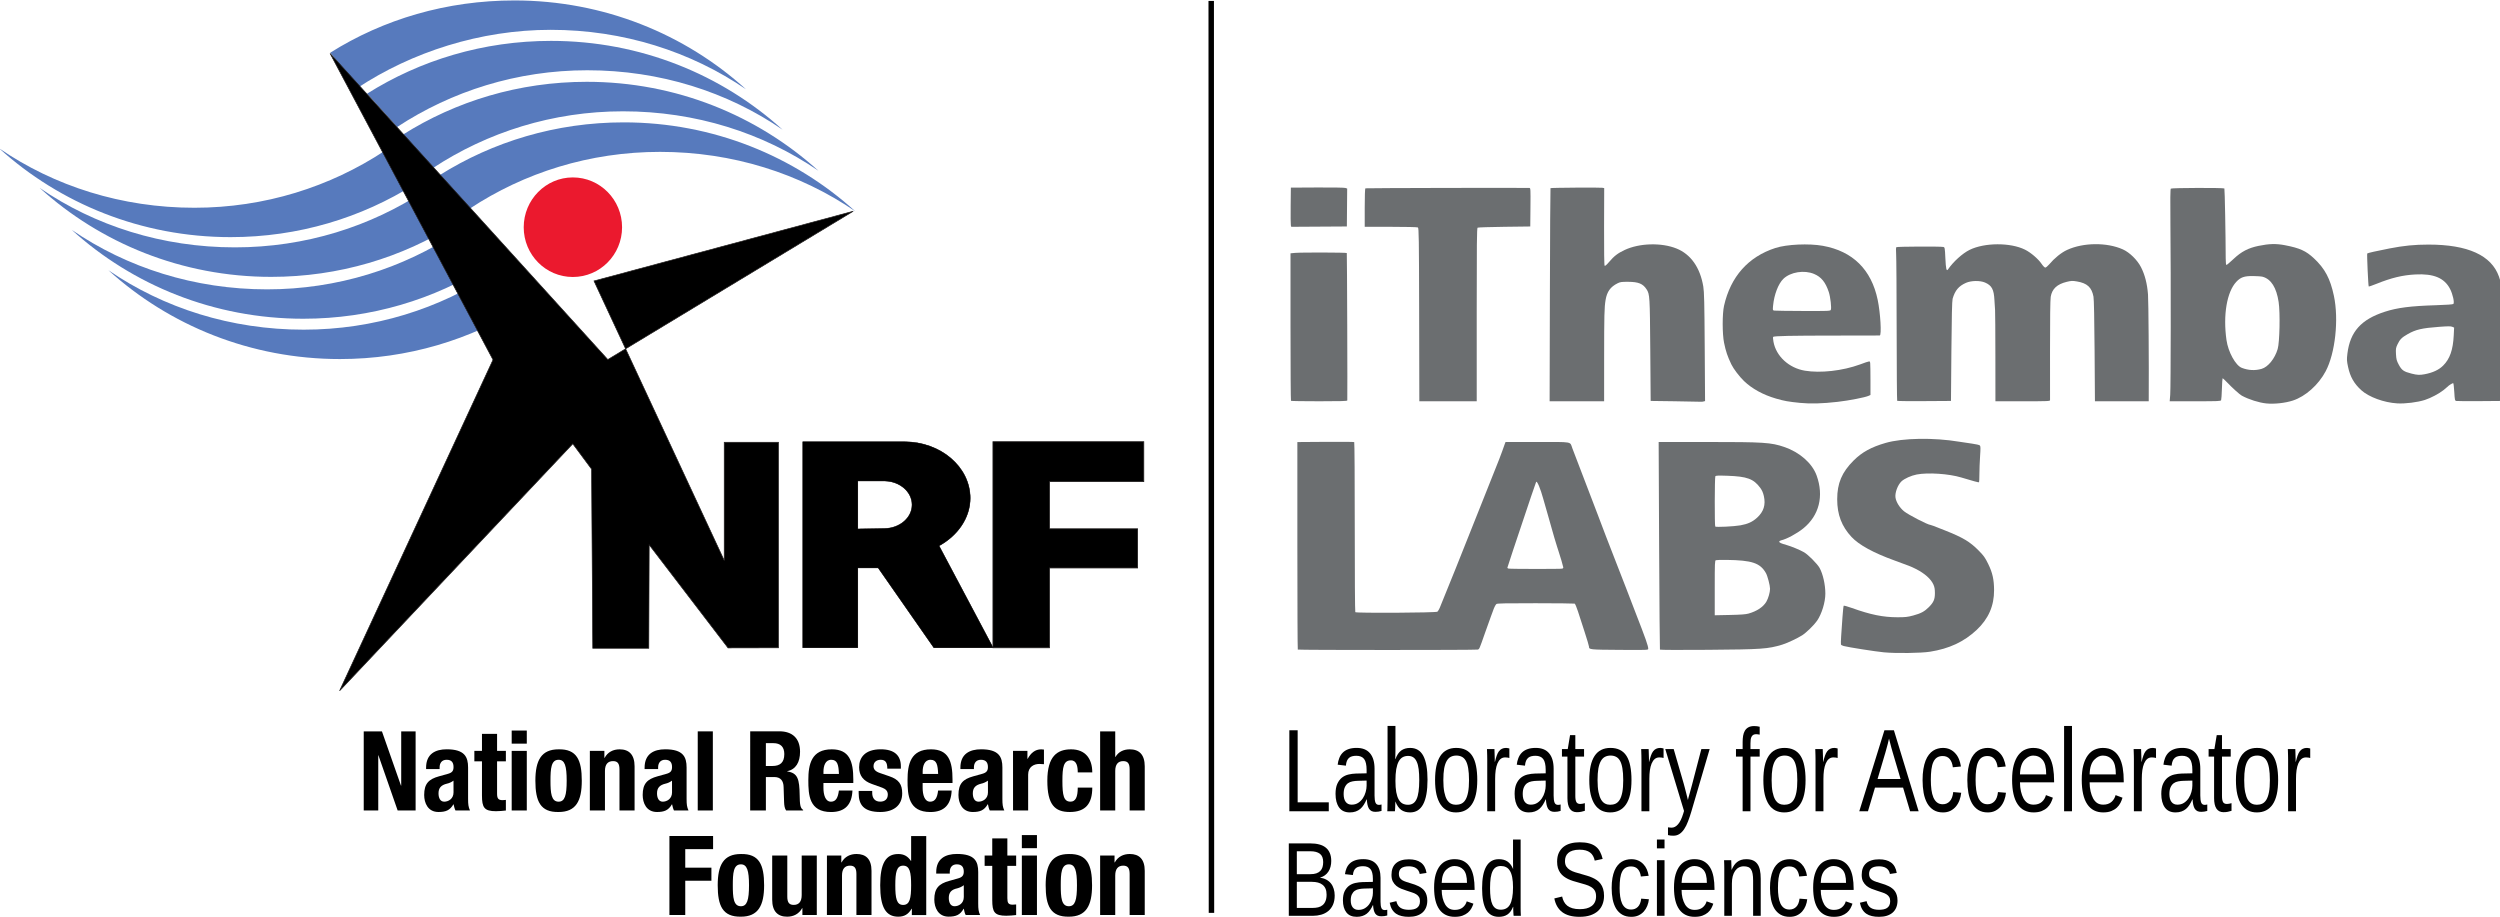
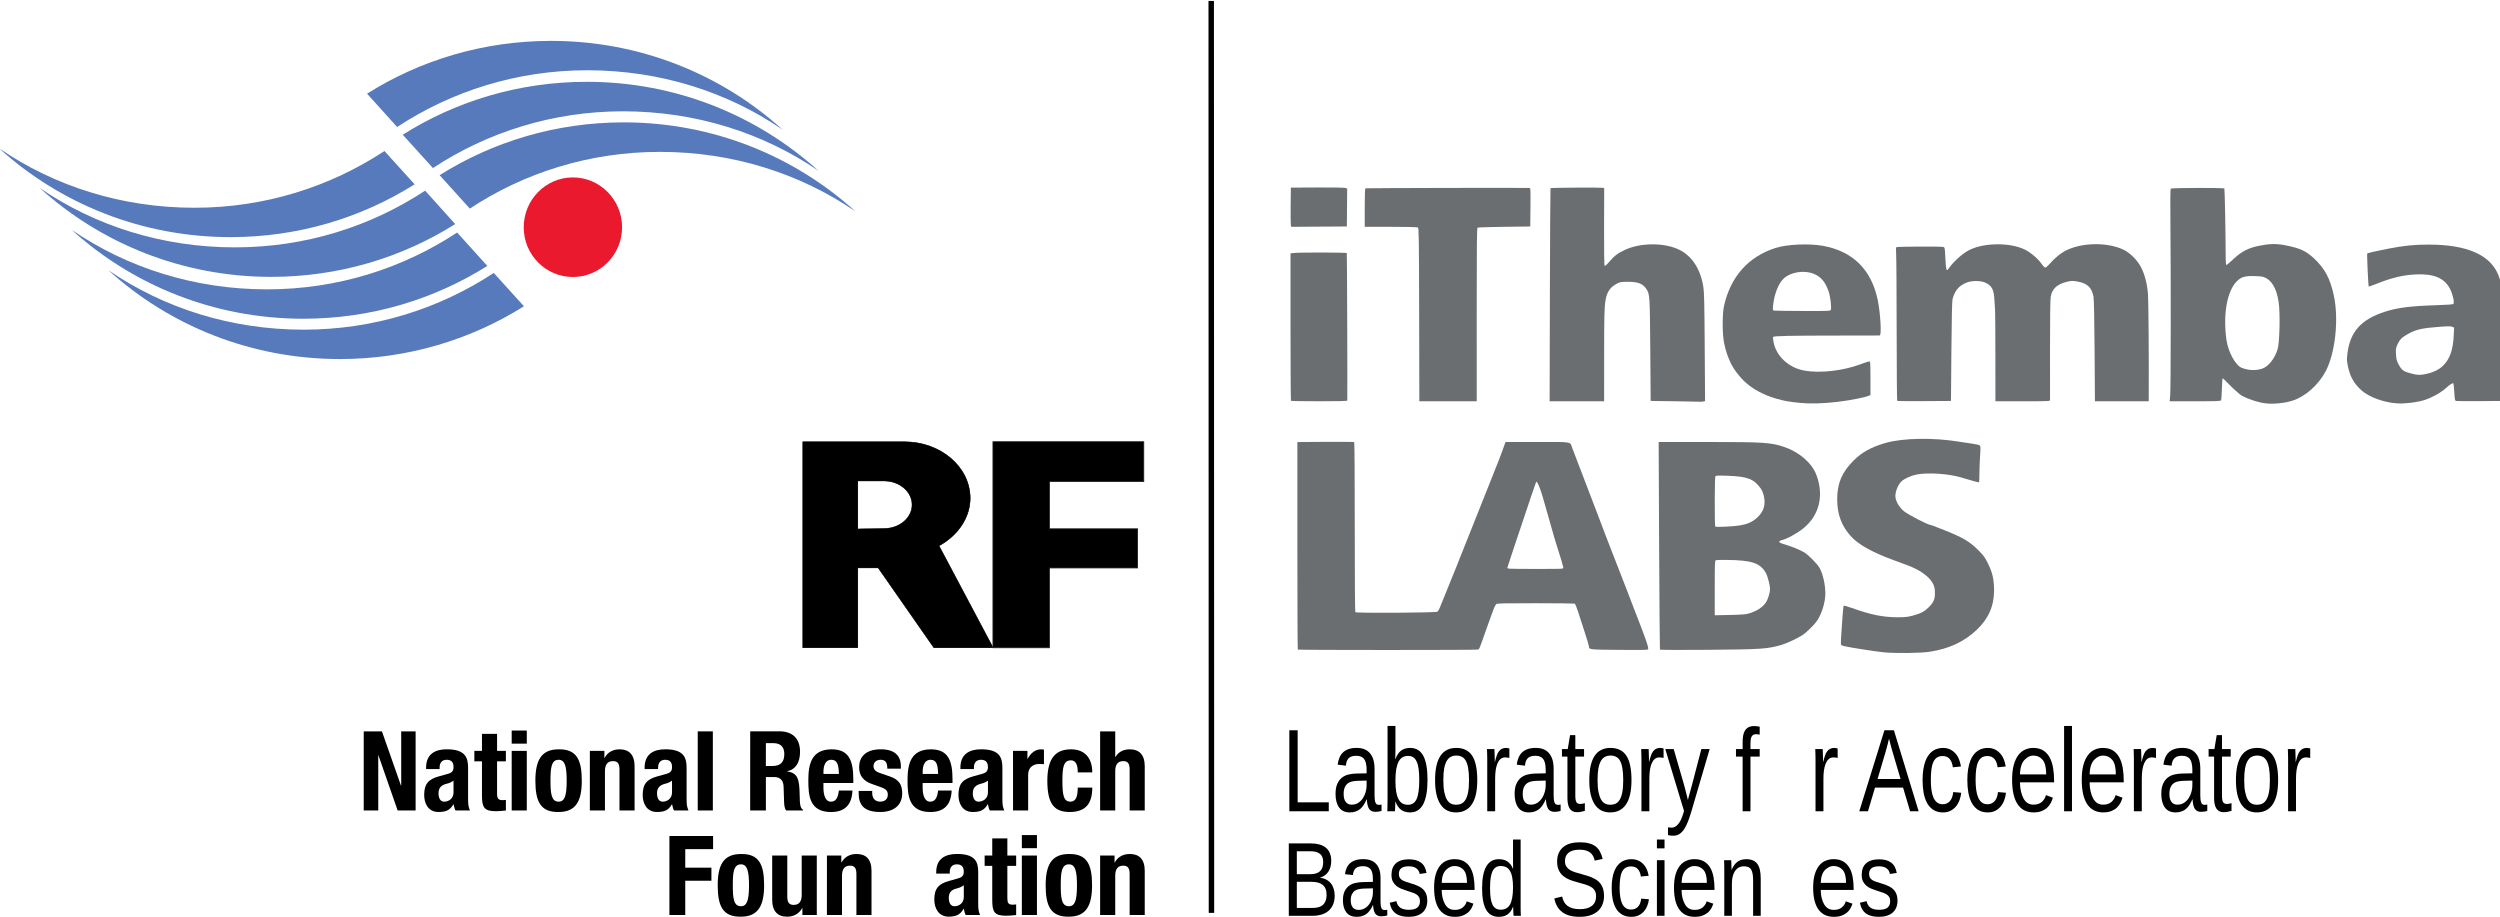
<svg xmlns="http://www.w3.org/2000/svg" height="191.543" viewBox="0 0 300 109.959" width="522.077">
  <g transform="matrix(3.654 0 0 3.654 -1233.111 0)">
    <path d="m352.418 7.344c-1.742 1.098-3.816 1.734-6.043 1.734-2.934 0-5.605-1.109-7.605-2.922 1.816 1.246 4.031 1.953 6.414 1.953 2.312 0 4.457-.684 6.246-1.863zm0 0" fill="#577abd" fill-rule="evenodd" />
-     <path d="m348.316 1.715c1.746-1.098 3.82-1.715 6.047-1.715 2.934 0 5.605 1.105 7.605 2.918-1.816-1.242-4.031-1.953-6.414-1.953-2.312 0-4.562.73-6.348 1.91zm0 0" fill="#577abd" fill-rule="evenodd" />
    <path d="m350.695 4.41c1.746-1.102 3.82-1.738 6.043-1.738 2.938 0 5.605 1.109 7.609 2.922-1.82-1.246-4.035-1.953-6.418-1.953-2.309 0-4.457.688-6.242 1.863zm0 0" fill="#577abd" fill-rule="evenodd" />
    <path d="m351.906 5.738c1.746-1.098 3.82-1.734 6.047-1.734 2.934 0 5.605 1.109 7.605 2.922-1.82-1.246-4.031-1.953-6.414-1.953-2.312 0-4.461.684-6.246 1.863zm0 0" fill="#577abd" fill-rule="evenodd" />
    <path d="m349.523 3.062c1.742-1.098 3.816-1.734 6.043-1.734 2.934 0 5.605 1.105 7.605 2.918-1.816-1.246-4.031-1.953-6.414-1.953-2.312 0-4.457.688-6.246 1.863zm0 0" fill="#577abd" fill-rule="evenodd" />
    <path d="m354.676 10.043c-1.746 1.098-3.82 1.734-6.043 1.734-2.934 0-5.605-1.105-7.605-2.918 1.816 1.246 4.031 1.953 6.414 1.953 2.309 0 4.457-.688 6.242-1.863zm0 0" fill="#577abd" fill-rule="evenodd" />
    <path d="m351.086 6.039c-1.746 1.098-3.816 1.734-6.043 1.734-2.934 0-5.605-1.105-7.605-2.918 1.816 1.246 4.031 1.953 6.414 1.953 2.312 0 4.457-.688 6.242-1.863zm0 0" fill="#577abd" fill-rule="evenodd" />
    <path d="m353.473 8.719c-1.746 1.098-3.82 1.734-6.043 1.734-2.934 0-5.605-1.105-7.605-2.918 1.816 1.242 4.031 1.953 6.414 1.953 2.309 0 4.457-.688 6.242-1.867zm0 0" fill="#577abd" fill-rule="evenodd" />
-     <path d="m348.621 22.672 5.039-10.871-5.352-10.062 9.121 10.055 8.059-4.871-8.512 2.289 4.277 9.18v-3.883h1.781v6.75l-1.656.004-2.59-3.387-.012 3.398h-1.84l-.039-5.883-.617-.832zm0 0" fill-rule="evenodd" stroke="#211e1e" stroke-miterlimit="3.864" stroke-width=".022" />
    <path d="m366.309 18.637h-.668v2.625h-1.809v-6.77h3.34c1.191 0 2.16.832 2.16 1.855 0 .656-.422 1.238-1.023 1.566l1.777 3.348h-1.949zm-.668-1.281v-1.574h.887c.496.012.895.359.895.781 0 .426-.406.773-.906.781zm0 0" fill="#211e1e" fill-rule="evenodd" />
    <path d="m366.309 18.637h-.668v2.621h-1.809v-6.766h3.336c1.195 0 2.164.828 2.164 1.852 0 .656-.422 1.238-1.023 1.566l1.777 3.348h-1.949zm-.668-1.281v-1.574h.887c.496.012.891.355.891.781 0 .426-.402.77-.902.777zm0 0" fill-rule="evenodd" stroke="#211e1e" stroke-miterlimit="3.864" stroke-width=".012" />
    <path d="m370.078 14.492h4.953v1.309h-3.098v1.551h2.895v1.285h-2.895v2.621h-1.855zm0 0" fill-rule="evenodd" stroke="#211e1e" stroke-miterlimit="3.864" stroke-width=".027" />
    <path d="m354.668 7.449c0-.902.723-1.637 1.613-1.637.895 0 1.617.734 1.617 1.637 0 .902-.723 1.633-1.617 1.633-.891 0-1.613-.73-1.613-1.633" fill="#eb192e" fill-rule="evenodd" />
    <path d="m377.246.016.008 29.949" fill="none" stroke="#000" stroke-miterlimit="3.864" stroke-width=".179" />
    <g fill-rule="evenodd">
      <path d="m359.453 30.035h.52v-1.125h.859v-.43h-.859v-.609h.914v-.43h-1.434zm0 0" />
      <path d="m361.039 29.059c0 .68.164 1.039.762 1.031.566 0 .762-.363.762-1.031 0-.68-.164-1.039-.762-1.027-.57 0-.762.359-.762 1.027zm.496 0c0-.398.019-.688.266-.688.199 0 .266.199.266.688 0 .488-.066.688-.266.688-.246 0-.266-.289-.266-.688" />
      <path d="m363.82 30.035h.473v-1.953h-.496v1.297c0 .219-.094.324-.262.324-.148 0-.211-.078-.211-.273v-1.348h-.496v1.449c0 .387.184.559.492.559.207 0 .387-.09.492-.281h.008zm0 0" />
      <path d="m364.625 30.035h.496v-1.297c0-.219.094-.324.262-.324.148 0 .211.078.211.273v1.348h.496v-1.449c0-.387-.184-.555-.492-.555-.207 0-.387.086-.492.277h-.008v-.227h-.472zm0 0" />
-       <path d="m366.871 29.059c0-.426.043-.645.258-.645.219 0 .262.219.262.645 0 .426-.043.645-.262.645-.215 0-.258-.219-.258-.645zm.543.977h.473v-2.594h-.496v.82h-.004c-.105-.156-.23-.23-.418-.23-.406 0-.594.301-.594 1.027 0 .727.188 1.031.594 1.031.195 0 .332-.078.438-.262h.008zm0 0" />
      <path d="m368.66 28.676v-.055c0-.148.078-.25.23-.25.164 0 .23.09.23.238 0 .129-.051.188-.199.227l-.277.078c-.344.094-.492.246-.492.613 0 .262.125.562.469.562.238 0 .379-.055.492-.258h.008c.016.066.027.145.062.203h.473c-.051-.109-.062-.195-.062-.375v-1.035c0-.348-.109-.594-.699-.594-.375 0-.68.152-.68.598v.047zm.461.766c0 .219-.172.305-.305.305-.133 0-.188-.125-.188-.273 0-.176.078-.273.281-.316.059-.016.145-.047.211-.102zm0 0" />
      <path d="m370.055 28.082h-.25v.34h.25v1.121c0 .395.07.516.461.516.113 0 .215-.012.324-.023v-.348c-.035.004-.074.008-.113.008-.145 0-.176-.062-.176-.215v-1.059h.289v-.34h-.289v-.562h-.496zm0 0" />
      <path d="m371.027 30.035h.496v-1.953h-.496zm0-2.195h.496v-.43h-.496zm0 0" />
      <path d="m371.809 29.059c0 .68.164 1.039.762 1.031.566 0 .762-.363.762-1.031 0-.68-.164-1.039-.762-1.027-.566 0-.762.359-.762 1.027zm.496 0c0-.398.019-.688.266-.688.203 0 .266.199.266.688 0 .488-.062.688-.266.688-.246 0-.266-.289-.266-.688" />
      <path d="m373.598 30.035h.496v-1.297c0-.219.094-.324.262-.324.148 0 .211.078.211.273v1.348h.496v-1.449c0-.387-.184-.555-.492-.555-.207 0-.387.086-.492.277h-.008v-.227h-.473zm0 0" />
      <path d="m349.414 24.004v2.598h.477v-1.816h.004l.633 1.816h.59v-2.598h-.473v1.781h-.008l-.625-1.781zm0 0" />
      <path d="m351.906 25.242v-.055c0-.148.078-.25.23-.25.164 0 .227.09.227.238 0 .129-.047.188-.195.227l-.281.078c-.34.094-.488.242-.488.613 0 .262.121.559.469.559.234 0 .375-.051.492-.254h.004c.016.066.031.141.062.203h.477c-.051-.113-.062-.195-.062-.379v-1.031c0-.348-.113-.598-.703-.598-.371 0-.676.152-.676.602v.047zm.457.766c0 .215-.172.305-.305.305-.133 0-.188-.125-.188-.273 0-.176.082-.273.281-.32.062-.012.145-.047.211-.098zm0 0" />
      <path d="m353.297 24.645h-.25v.344h.25v1.121c0 .395.074.516.461.516.117 0 .215-.012.324-.023v-.348c-.031.004-.07.008-.109.008-.145 0-.18-.062-.18-.215v-1.059h.289v-.344h-.289v-.559h-.496zm0 0" />
      <path d="m354.273 26.602h.496v-1.957h-.496zm0-2.195h.496v-.43h-.496zm0 0" />
      <path d="m355.051 25.625c0 .68.168 1.039.762 1.027.57 0 .762-.359.762-1.027 0-.68-.164-1.043-.762-1.031-.566 0-.762.359-.762 1.031zm.496 0c0-.402.023-.688.266-.688.203 0 .266.199.266.688 0 .484-.062.688-.266.688-.242 0-.266-.289-.266-.688" />
      <path d="m356.84 26.602h.496v-1.297c0-.219.094-.324.266-.324.145 0 .211.074.211.273v1.348h.496v-1.449c0-.387-.184-.559-.492-.559-.211 0-.391.09-.492.281h-.008v-.23h-.477zm0 0" />
      <path d="m359.082 25.242v-.055c0-.148.078-.25.23-.25.164 0 .227.09.227.238 0 .129-.047.188-.195.227l-.281.078c-.34.094-.488.242-.488.613 0 .262.121.559.469.559.234 0 .375-.051.492-.254h.004c.016.066.031.141.062.203h.477c-.051-.113-.062-.195-.062-.379v-1.031c0-.348-.113-.598-.703-.598-.371 0-.676.152-.676.602v.047zm.457.766c0 .215-.172.305-.305.305-.133 0-.188-.125-.188-.273 0-.176.082-.273.281-.32.062-.012.145-.047.211-.098zm0 0" />
      <path d="m360.383 26.602h.496v-2.598h-.496zm0 0" />
      <path d="m362.621 24.391h.246c.234 0 .359.121.359.359 0 .281-.141.391-.391.391h-.215zm-.516 2.211h.516v-1.098h.277c.207 0 .301.125.305.328l.016.496c.004.102.016.203.066.273h.559v-.02c-.098-.051-.109-.195-.113-.469-.008-.547-.062-.742-.414-.793v-.004c.289-.062.426-.297.426-.641 0-.445-.258-.672-.68-.672h-.957zm0 0" />
      <path d="m365.492 25.699v-.113c0-.598-.129-.992-.707-.992-.668 0-.77.488-.77 1.012 0 .488.027 1.047.746 1.047.469 0 .684-.254.703-.707h-.445c-.031.238-.098.367-.262.367-.184 0-.246-.227-.246-.457v-.156zm-.98-.297v-.078c0-.18.059-.387.254-.387.207 0 .242.168.254.465zm0 0" />
      <path d="m365.668 25.961v.07c0 .375.156.621.711.621.418 0 .719-.203.719-.613 0-.297-.113-.457-.426-.562l-.297-.102c-.168-.055-.219-.133-.219-.227 0-.141.109-.211.234-.211.164 0 .219.098.219.293h.445v-.078c0-.355-.211-.559-.66-.559-.512 0-.711.266-.711.59 0 .277.141.449.414.547l.348.125c.098.039.18.098.18.223 0 .156-.102.234-.25.234-.172 0-.262-.113-.262-.285v-.066zm0 0" />
      <path d="m368.75 25.699v-.113c0-.598-.129-.992-.707-.992-.668 0-.77.488-.77 1.012 0 .488.031 1.047.75 1.047.465 0 .68-.254.699-.707h-.445c-.027.238-.098.367-.262.367-.184 0-.246-.227-.246-.457v-.156zm-.98-.297v-.078c0-.18.059-.387.258-.387.203 0 .238.168.25.465zm0 0" />
      <path d="m369.453 25.242v-.055c0-.148.078-.25.23-.25.164 0 .23.09.23.238 0 .129-.051.188-.199.227l-.281.078c-.34.094-.488.242-.488.613 0 .262.121.559.469.559.234 0 .375-.051.492-.254h.008c.012.066.027.141.059.203h.477c-.051-.113-.062-.195-.062-.379v-1.031c0-.348-.113-.598-.699-.598-.375 0-.68.152-.68.602v.047zm.461.766c0 .215-.176.305-.309.305s-.188-.125-.188-.273c0-.176.082-.273.281-.32.062-.012.145-.047.215-.098zm0 0" />
      <path d="m370.738 26.602h.496v-1.176c0-.262.195-.352.367-.352.051 0 .102.004.152.008v-.48c-.027-.004-.059-.008-.09-.008-.203 0-.344.125-.445.312h-.008v-.262h-.473zm0 0" />
      <path d="m373.34 25.352c0-.461-.238-.758-.695-.758s-.781.227-.781 1.031c0 .785.242 1.027.738 1.027.527 0 .738-.285.738-.801h-.477c0 .316-.074.461-.238.461-.223 0-.266-.203-.266-.684 0-.453.039-.672.281-.672.188 0 .223.203.223.395zm0 0" />
      <path d="m373.598 26.602h.496v-1.297c0-.219.094-.324.262-.324.148 0 .211.074.211.273v1.348h.496v-1.449c0-.387-.184-.559-.492-.559-.207 0-.375.086-.469.25h-.008v-.84h-.496zm0 0" />
    </g>
  </g>
  <g stroke-width=".262" transform="matrix(.963 0 0 1.039 -0 0)">
    <path d="m160.666 93.647v-9.355h1.036v8.32h3.878v1.036z" />
    <path d="m168.202 93.78q-.89 0-1.335-.571-.445-.571-.445-1.567 0-.71.219-1.162.226-.458.578-.717.359-.259.817-.359.458-.1.93-.113l1.328-.027v-.392q0-.445-.08-.757-.073-.312-.232-.505-.159-.193-.398-.279-.232-.093-.558-.093-.286 0-.511.053-.226.046-.398.179-.166.126-.272.352-.1.219-.133.558l-1.023-.113q.053-.425.206-.777.153-.359.432-.618.279-.259.697-.398.425-.146 1.029-.146 1.109 0 1.667.624.564.618.564 1.793v3.094q0 .531.113.803.113.266.438.266.08 0 .159-.013.086-.013.159-.033v.744q-.186.053-.372.08-.179.027-.385.027-.279 0-.478-.086-.199-.093-.325-.272-.12-.186-.186-.452-.066-.272-.086-.631h-.026q-.159.345-.352.624-.186.279-.438.478-.246.193-.571.299-.319.106-.73.106zm.226-.896q.471 0 .817-.206.352-.212.584-.538.232-.325.345-.71.12-.385.12-.737v-.591l-1.076.027q-.359.007-.684.066-.325.053-.571.219-.239.166-.385.465-.146.299-.146.783 0 .584.259.903.259.319.737.319z" />
    <path d="m177.883 90.021q0 3.758-2.165 3.758-.671 0-1.115-.292-.438-.299-.717-.956h-.013q0 .173-.007.359-.007.186-.013.345l-.02.272q-.007.113-.013.139h-.949q.007-.06.013-.199.007-.146.007-.345.007-.199.007-.438.007-.239.007-.498v-8.373h.983v2.809q0 .199-.007.385 0 .179-.007.319-.007.166-.013.312h.027q.272-.691.717-.989.452-.299 1.115-.299 1.115 0 1.64.916.525.916.525 2.775zm-1.029.04q0-.744-.073-1.275-.073-.531-.246-.87-.166-.345-.432-.505-.259-.159-.637-.159-.385 0-.684.153-.292.153-.491.491-.199.339-.305.89-.1.551-.1 1.348 0 .77.1 1.295.106.525.305.857.199.325.491.471.292.139.677.139.359 0 .618-.153.266-.153.438-.491.173-.339.252-.876.086-.544.086-1.315z" />
    <path d="m184.084 90.048q0 1.886-.684 2.809-.677.923-1.972.923-.618 0-1.102-.226-.478-.226-.817-.691-.332-.465-.511-1.162-.173-.704-.173-1.653 0-3.718 2.636-3.718.684 0 1.182.232.505.232.823.697.319.465.465 1.162.153.697.153 1.627zm-1.029 0q0-.837-.106-1.381-.1-.544-.305-.87-.206-.325-.505-.452-.292-.133-.657-.133-.378 0-.684.139-.299.133-.511.465-.212.325-.325.87-.106.544-.106 1.361 0 .837.12 1.388.12.544.325.87.212.325.498.458.286.133.624.133.378 0 .677-.126.305-.133.518-.458.212-.325.325-.876.113-.551.113-1.388z" />
    <path d="m185.326 93.647v-5.511q0 0 0-.465 0-.232-.007-.452-.007-.219-.013-.412-.007-.193-.013-.345h.93q.007.153.013.352.007.193.013.398.013.206.013.392v.325h.027q.106-.412.219-.71.113-.305.272-.498.159-.199.378-.292.219-.1.525-.1.12 0 .226.027.113.02.173.04v1.096q-.1-.033-.232-.046-.126-.02-.292-.02-.339 0-.578.186-.232.186-.385.518-.146.325-.219.783-.066.452-.066.989v3.745z" />
    <path d="m190.518 93.78q-.89 0-1.335-.571-.445-.571-.445-1.567 0-.71.219-1.162.226-.458.578-.717.359-.259.817-.359.458-.1.93-.113l1.328-.027v-.392q0-.445-.08-.757-.073-.312-.232-.505-.159-.193-.398-.279-.232-.093-.558-.093-.286 0-.511.053-.226.046-.398.179-.166.126-.272.352-.1.219-.133.558l-1.023-.113q.053-.425.206-.777.153-.359.432-.618.279-.259.697-.398.425-.146 1.029-.146 1.109 0 1.667.624.564.618.564 1.793v3.094q0 .531.113.803.113.266.438.266.08 0 .159-.013.086-.013.159-.033v.744q-.186.053-.372.08-.179.027-.385.027-.279 0-.478-.086-.199-.093-.325-.272-.12-.186-.186-.452-.066-.272-.086-.631h-.027q-.159.345-.352.624-.186.279-.438.478-.246.193-.571.299-.319.106-.73.106zm.226-.896q.471 0 .817-.206.352-.212.584-.538.232-.325.345-.71.12-.385.12-.737v-.591l-1.076.027q-.359.007-.684.066-.325.053-.571.219-.239.166-.385.465-.146.299-.146.783 0 .584.259.903.259.319.737.319z" />
    <path d="m197.49 93.594q-.226.073-.458.113-.232.046-.538.046-1.175 0-1.175-1.627v-4.794h-.684v-.87h.724l.286-1.607h.657v1.607h1.089v.87h-1.089v4.535q0 .518.139.73.139.206.478.206.139 0 .272-.027.139-.027.299-.066z" />
    <path d="m203.3 90.048q0 1.886-.684 2.809-.677.923-1.972.923-.618 0-1.102-.226-.478-.226-.817-.691-.332-.465-.511-1.162-.173-.704-.173-1.653 0-3.718 2.636-3.718.684 0 1.182.232.505.232.823.697.319.465.465 1.162.153.697.153 1.627zm-1.029 0q0-.837-.106-1.381-.1-.544-.305-.87-.206-.325-.505-.452-.292-.133-.657-.133-.378 0-.684.139-.299.133-.511.465-.212.325-.325.87-.106.544-.106 1.361 0 .837.12 1.388.12.544.325.87.212.325.498.458.286.133.624.133.378 0 .677-.126.305-.133.518-.458.212-.325.325-.876.113-.551.113-1.388z" />
    <path d="m204.542 93.647v-5.511q0 0 0-.465 0-.232-.007-.452-.007-.219-.013-.412-.007-.193-.013-.345h.93q.007.153.013.352.007.193.013.398.013.206.013.392v.325h.027q.106-.412.219-.71.113-.305.272-.498.159-.199.378-.292.219-.1.525-.1.12 0 .226.027.113.02.173.04v1.096q-.1-.033-.232-.046-.126-.02-.292-.02-.339 0-.578.186-.232.186-.385.518-.146.325-.219.783-.066.452-.066.989v3.745z" />
    <path d="m210.77 93.647q-.206.651-.425 1.169-.212.525-.478.89-.266.372-.591.564-.325.199-.75.199-.186 0-.345-.013-.159-.013-.332-.06v-.896q.106.02.232.027.133.013.226.013.432 0 .797-.392.372-.392.651-1.248l.093-.286-2.337-7.151h1.049l1.242 3.971q0 0 .139.478l.166.598q.086.299.146.538.066.239.08.299.013-.073.073-.292l.146-.478.159-.538q.086-.272.139-.471l1.155-4.103h1.036z" />
    <path d="m218.127 87.332v6.314h-.976v-6.314h-.83v-.87h.83v-.81q0-.392.06-.724.06-.339.219-.584.159-.252.438-.392.279-.146.717-.146.173 0 .359.02.193.02.332.06v.91q-.093-.02-.212-.033-.12-.02-.219-.02-.219 0-.359.073-.139.073-.219.212-.08.133-.113.332-.027.199-.027.458v.644h1.149v.87z" />
-     <path d="m224.992 90.048q0 1.886-.684 2.809-.677.923-1.972.923-.618 0-1.102-.226-.478-.226-.817-.691-.332-.465-.511-1.162-.173-.704-.173-1.653 0-3.718 2.636-3.718.684 0 1.182.232.505.232.823.697.319.465.465 1.162.153.697.153 1.627zm-1.029 0q0-.837-.106-1.381-.1-.544-.305-.87-.206-.325-.505-.452-.292-.133-.657-.133-.378 0-.684.139-.299.133-.511.465-.212.325-.325.87-.106.544-.106 1.361 0 .837.12 1.388.12.544.325.87.212.325.498.458.286.133.624.133.378 0 .677-.126.305-.133.518-.458.212-.325.325-.876.113-.551.113-1.388z" />
    <path d="m226.234 93.647v-5.511q0 0 0-.465 0-.232-.007-.452-.007-.219-.013-.412-.007-.193-.013-.345h.93q.007.153.013.352.007.193.013.398.013.206.013.392v.325h.027q.106-.412.219-.71.113-.305.272-.498.159-.199.378-.292.219-.1.525-.1.12 0 .226.027.113.02.173.04v1.096q-.1-.033-.232-.046-.126-.02-.292-.02-.339 0-.578.186-.232.186-.385.518-.146.325-.219.783-.066.452-.066.989v3.745z" />
    <path d="m238.019 93.647-.876-2.736h-3.499l-.876 2.736h-1.082l3.134-9.355h1.182l3.081 9.355zm-2.171-6.812q-.086-.266-.166-.538l-.139-.498-.106-.372q-.04-.146-.04-.179-.013.033-.053.186-.033.153-.093.378l-.146.498-.159.538-.983 3.074h2.868z" />
    <path d="m240.602 90.021q0 .618.073 1.135.073.518.246.896.173.372.458.578.286.206.71.206.525 0 .87-.345.352-.345.432-1.062l.996.08q-.046.445-.212.857-.166.412-.445.724-.279.312-.684.505-.405.186-.93.186-.691 0-1.182-.286-.485-.286-.79-.783-.299-.505-.438-1.182-.133-.684-.133-1.481 0-.724.1-1.275.1-.558.272-.969.179-.418.418-.697.239-.286.518-.452.286-.173.591-.246.312-.08.631-.08.498 0 .883.166.385.166.664.458.286.286.458.677.173.392.246.843l-1.009.093q-.073-.598-.385-.949-.312-.352-.883-.352-.418 0-.704.173-.279.166-.452.511-.173.339-.246.857-.073.518-.073 1.215z" />
    <path d="m246.18 90.021q0 .618.073 1.135.073.518.246.896.173.372.458.578.286.206.71.206.525 0 .87-.345.352-.345.432-1.062l.996.08q-.046.445-.212.857-.166.412-.445.724-.279.312-.684.505-.405.186-.93.186-.691 0-1.182-.286-.485-.286-.79-.783-.299-.505-.438-1.182-.133-.684-.133-1.481 0-.724.1-1.275.1-.558.272-.969.179-.418.418-.697.239-.286.518-.452.286-.173.591-.246.312-.08.631-.08.498 0 .883.166.385.166.664.458.286.286.458.677.173.392.246.843l-1.009.093q-.073-.598-.385-.949-.312-.352-.883-.352-.418 0-.704.173-.279.166-.452.511-.173.339-.246.857-.073.518-.073 1.215z" />
    <path d="m251.711 90.307q0 .564.12 1.042.12.471.319.817.199.339.505.531.312.186.75.186.637 0 1.023-.312.385-.312.518-.79l.863.299q-.093.299-.259.604-.166.299-.445.544-.279.239-.697.398-.412.153-1.003.153-1.308 0-1.992-.949-.684-.949-.684-2.822 0-1.009.206-1.706.212-.704.571-1.142.359-.438.837-.631.478-.199 1.023-.199.744 0 1.242.292.963.564 1.228 2.018.126.697.126 1.507v.159zm3.267-.916q0-1.202-.452-1.687-.445-.491-1.175-.491-.518 0-1.009.438-.598.511-.631 1.74z" />
    <path d="m257.208 93.647v-9.853h.983v9.853z" />
    <path d="m260.389 90.307q0 .564.12 1.042.12.471.319.817.199.339.505.531.312.186.75.186.637 0 1.023-.312.385-.312.518-.79l.863.299q-.093.299-.259.604-.166.299-.445.544-.279.239-.697.398-.412.153-1.003.153-1.308 0-1.992-.949-.684-.949-.684-2.822 0-1.009.206-1.706.212-.704.571-1.142.359-.438.837-.631.478-.199 1.023-.199.744 0 1.242.292.963.564 1.228 2.018.126.697.126 1.507v.159zm3.267-.916q0-1.202-.452-1.687-.445-.491-1.175-.491-.518 0-1.009.438-.598.511-.631 1.74z" />
    <path d="m265.906 93.647v-5.511q0 0 0-.465 0-.232-.007-.452-.007-.219-.013-.412-.007-.193-.013-.345h.93q.007.153.013.352.007.193.013.398.013.206.013.392v.325h.027q.106-.412.219-.71.113-.305.272-.498.159-.199.378-.292.219-.1.525-.1.12 0 .226.027.113.02.173.04v1.096q-.1-.033-.232-.046-.126-.02-.292-.02-.339 0-.578.186-.232.186-.385.518-.146.325-.219.783-.066.452-.066.989v3.745z" />
    <path d="m271.099 93.78q-.89 0-1.335-.571-.445-.571-.445-1.567 0-.71.219-1.162.226-.458.578-.717.359-.259.817-.359.458-.1.93-.113l1.328-.027v-.392q0-.445-.08-.757-.073-.312-.232-.505-.159-.193-.398-.279-.232-.093-.558-.093-.286 0-.511.053-.226.046-.398.179-.166.126-.272.352-.1.219-.133.558l-1.023-.113q.053-.425.206-.777.153-.359.432-.618.279-.259.697-.398.425-.146 1.029-.146 1.109 0 1.667.624.564.618.564 1.793v3.094q0 .531.113.803.113.266.438.266.08 0 .159-.013.086-.013.159-.033v.744q-.186.053-.372.08-.179.027-.385.027-.279 0-.478-.086-.199-.093-.325-.272-.12-.186-.186-.452-.066-.272-.086-.631h-.027q-.159.345-.352.624-.186.279-.438.478-.246.193-.571.299-.319.106-.73.106zm.226-.896q.471 0 .817-.206.352-.212.584-.538.232-.325.345-.71.12-.385.12-.737v-.591l-1.076.027q-.359.007-.684.066-.325.053-.571.219-.239.166-.385.465-.146.299-.146.783 0 .584.259.903.259.319.737.319z" />
    <path d="m278.071 93.594q-.226.073-.458.113-.232.046-.538.046-1.175 0-1.175-1.627v-4.794h-.684v-.87h.724l.286-1.607h.657v1.607h1.089v.87h-1.089v4.535q0 .518.139.73.139.206.478.206.139 0 .272-.027.139-.027.299-.066z" />
    <path d="m283.88 90.048q0 1.886-.684 2.809-.677.923-1.972.923-.618 0-1.102-.226-.478-.226-.817-.691-.332-.465-.511-1.162-.173-.704-.173-1.653 0-3.718 2.636-3.718.684 0 1.182.232.505.232.823.697.319.465.465 1.162.153.697.153 1.627zm-1.029 0q0-.837-.106-1.381-.1-.544-.305-.87-.206-.325-.505-.452-.292-.133-.657-.133-.378 0-.684.139-.299.133-.511.465-.212.325-.325.87-.106.544-.106 1.361 0 .837.12 1.388.12.544.325.87.212.325.498.458.286.133.624.133.378 0 .677-.126.305-.133.518-.458.212-.325.325-.876.113-.551.113-1.388z" />
    <path d="m285.122 93.647v-5.511q0 0 0-.465 0-.232-.007-.452-.007-.219-.013-.412-.007-.193-.013-.345h.93q.007.153.013.352.007.193.013.398.013.206.013.392v.325h.027q.106-.412.219-.71.113-.305.272-.498.159-.199.378-.292.219-.1.525-.1.12 0 .226.027.113.02.173.04v1.096q-.1-.033-.232-.046-.126-.02-.292-.02-.339 0-.578.186-.232.186-.385.518-.146.325-.219.783-.066.452-.066.989v3.745z" />
  </g>
  <g fill="#6b6e70" transform="matrix(.084 0 0 .079 -20.446 -13.68)">
    <path d="m2087.491 514.761c-.304-1.244-.426-14.636-.272-29.761l.281-27.5 37.757-.223c21.747-.128 38.805.176 40.229.717l2.473.94-.23 28.783-.229 28.783-39.728.261-39.728.261z" />
    <path d="m2953.678 781.345c-.373-.373-.721-48.641-.772-107.262-.052-58.621-.389-110.768-.75-115.883-.387-5.488-.267-9.689.294-10.25 1.017-1.017 63.483-1.343 67.182-.35 2.027.544 2.168 1.379 2.85 16.839.741 16.79 1.598 20.65 3.819 17.201 7.481-11.616 20.68-24.31 30.77-29.592 21.329-11.165 58.225-11.357 79.056-.411 8.417 4.423 19.134 14.165 23.872 21.701 1.928 3.067 4.256 5.588 5.183 5.614.926.026 3.384-2.089 5.463-4.702 7.836-9.846 17.41-18.067 25.834-22.183 23.096-11.284 56.733-11.621 79.52-.797 9.69 4.603 20.598 15.952 25.94 26.988 5.572 11.512 8.875 25.158 10.042 41.494.728 10.19 1.359 104.578 1.049 156.998l-.031 5.25h-38.415-38.415l-.492-76.25c-.309-47.907-.895-78.585-1.576-82.531-2.456-14.236-8.992-20.627-23.768-23.241-6.394-1.131-7.954-1.064-14.5.627-13.784 3.561-20.97 10.704-22.834 22.698-.676 4.353-1.037 33.53-1.001 81 .031 40.808.044 74.984.028 75.947-.027 1.636-2.564 1.75-39.029 1.75h-39l-.051-67.25c-.028-36.987-.23-69.05-.448-71.25s-.637-9.09-.929-15.311c-.758-16.11-3.797-22.098-13.477-26.554-7.021-3.232-19.72-3.014-27.14.466-10.439 4.896-15.619 11.449-19.118 24.184-.804 2.926-1.338 27.31-1.747 79.715l-.589 75.5-38.072.262c-20.939.144-38.377-.043-38.75-.417z" />
    <path d="m2271.004 776.25c0-3.163-.11-62.354-.25-131.537-.223-110.536-.436-125.902-1.754-126.735-.875-.553-17.027-.954-38.75-.963l-37.25-.015v-28.941c0-17.185.386-29.179.949-29.528.675-.417 217.049-.943 234.316-.57 1.652.036 1.748 1.914 1.5 29.288l-.265 29.25-37 .5c-20.35.275-37.571.869-38.268 1.32-1.013.655-1.261 26.174-1.232 127 .02 69.399.028 128.542.018 131.43l-.018 5.25h-41-41v-5.75z" />
    <path d="m2087.667 781.333c-.367-.367-.667-50.93-.667-112.362v-111.695l6.25-.637c8.748-.892 73.592-.704 74.159.214.38.615 1.066 219.757.701 223.896-.086.977-8.803 1.25-39.944 1.25-21.908 0-40.133-.3-40.5-.667z" />
    <path d="m2637.5 782.019-36-.519-.559-77.5c-.589-81.7-.75-84.511-5.273-92-5.161-8.547-11.604-11.364-26.168-11.442-9.621-.051-11.539.229-15.295 2.235-10.215 5.454-15.106 12.676-17.092 25.234-1.79 11.321-2.064 23.007-2.088 89.223l-.024 64.75h-38.931-38.931l.372-161.608c.205-88.885.6-161.836.878-162.114.693-.693 71.543-1.233 74.418-.567l2.306.534-.177 58.457c-.113 37.255.18 58.814.807 59.441.645.646 2.773-1.263 6.182-5.549 7.308-9.184 12.496-13.445 22.391-18.39 21.054-10.522 52.561-11.472 74.108-2.236 20.388 8.739 33.709 28.847 38.252 57.741 1.26 8.012 1.629 24.708 2.031 91.898l.492 82.107-2.349.629c-1.292.346-2.575.531-2.85.412-.275-.12-16.7-.451-36.5-.736z" />
    <path d="m3668 785.222c-18.868-1.167-40.602-9.649-51.343-20.037-10.313-9.975-15.843-20.299-18.844-35.177-1.918-9.511-2.007-11.435-.947-20.558 3.847-33.091 19.553-51.739 53.417-63.416 17.937-6.186 36.776-8.735 73.507-9.946 14.776-.487 23.698-1.175 24.404-1.881 1.887-1.887-.787-14.808-4.739-22.903-8.117-16.627-23.4-23.397-49.493-21.922-18.395 1.04-34.106 5.066-55.608 14.251-5.803 2.479-10.772 4.286-11.042 4.016-.724-.724-2.788-49.506-2.123-50.17.747-.747 13.867-3.884 31.809-7.605 20.369-4.224 35.802-5.853 55.561-5.863 56.401-.029 90.127 16.29 100.851 48.799 5.037 15.27 5.447 23.7 5.818 119.692l.267 69-32.498.279c-17.874.154-33.453.047-34.619-.237-1.978-.481-2.17-1.394-2.841-13.526-.396-7.156-1.062-13.222-1.48-13.48-.711-.439-6.755 3.515-7.997 5.231-.309.427-3.037 2.862-6.062 5.412-6.33 5.335-18.098 11.93-26.355 14.771-10.635 3.659-28.122 5.984-39.645 5.272zm39.201-44.285c11.649-2.338 20.261-6.616 26.403-13.115 9.622-10.181 14.143-23.926 15.139-46.031l.528-11.71-2.647-1.206c-2.07-.943-6.079-.935-18.386.038-25.076 1.982-33.627 4.083-45.305 11.132-8.41 5.076-11.202 8.054-14.491 15.456-2.413 5.431-2.622 6.853-2.201 15 .405 7.829.933 9.927 4.059 16.12 4.166 8.254 7.036 10.377 18.025 13.331 8.402 2.258 11.682 2.43 18.875.986z" />
    <path d="m3481 785.299c-10.567-1.151-24.828-5.954-35-11.789-3.136-1.799-13.756-11.997-21.273-20.428-3.148-3.53-5.947-6.195-6.22-5.921-.273.273-.697 7.442-.942 15.93s-.745 16.215-1.112 17.171c-.617 1.607-3.417 1.738-37.08 1.738h-36.413l.747-9.75c.851-11.11 1.042-177.909.297-258.453-.35-37.833-.177-54.023.586-54.786 1.244-1.244 75.383-1.486 76.502-.25.564.622 1.839 72.031 1.892 105.989.01 6.327.409 10.25 1.042 10.25.564 0 5.177-4.162 10.25-9.25 11.031-11.062 20.985-16.586 35.656-19.788 15.207-3.319 25.005-3.58 37.632-1.003 21.209 4.329 30.115 8.617 41.512 19.984 15.687 15.647 23.235 30.732 28.46 56.888 7.194 36.009 1.926 87.291-11.78 114.668-10.35 20.673-28.766 38.135-46.849 44.42-10.943 3.804-26.589 5.611-37.908 4.379zm-6.85-52.462c9.294-2.785 19.019-15.518 23.09-30.236 2.822-10.2 3.678-54.916 1.365-71.295-3.088-21.871-10.71-34.757-22.708-38.39-1.869-.566-8.123-1.071-13.898-1.123-12.509-.112-17.718 1.807-23.866 8.792-13.521 15.361-19.1 50.488-14.041 88.415 2.425 18.178 13.001 38.613 21.868 42.252 9.427 3.869 18.807 4.396 28.189 1.585z" />
    <path d="m2815 784.469c-16.91-1.8-22.601-2.881-34.42-6.54-18.477-5.72-34.181-14.871-45.73-26.648-6.573-6.703-15.003-18.494-18.075-25.281-5.5-12.151-7.945-19.866-10.457-33-2.558-13.372-2.562-44.007-.01-56 9.447-44.338 34.561-74.416 73.301-87.791 16.233-5.605 47.911-7.157 67.888-3.326 42.692 8.186 69.329 36.114 78.319 82.118 3.937 20.144 5.764 53.872 2.931 54.101-.688.055-29.6.113-64.25.129-61.821.028-86.658.582-88.033 1.966-.38.383-.162 3.758.484 7.5 3.787 21.934 22.05 39.796 44.844 43.861 22.338 3.983 53.775.209 78.706-9.449 15.031-5.823 14.214-5.72 14.637-1.844.2 1.829.363 13.421.363 25.76v22.434l-2.705 1.305c-5.016 2.419-28.183 7.203-44.295 9.146-22.063 2.661-38.625 3.145-53.5 1.561zm43.817-141.219c1.308-2.58-.498-19.688-2.877-27.25-4.685-14.897-10.705-22.767-20.94-27.374-14.082-6.339-33.806-3.011-43.919 7.411-7.228 7.448-13.174 23.882-14.689 40.596-.635 7.012-.591 7.206 1.728 7.645 1.309.248 19.802.512 41.095.587 35.947.126 38.778.011 39.602-1.614z" />
  </g>
  <g fill="#6b6e70" transform="matrix(.079 0 0 .079 -9.585 -13.771)">
    <path d="m2642.758 1160.397c-.295-.491-.857-71.655-1.249-158.142l-.713-157.25 73.352.003c86.451.004 97.206.695 117.331 7.538 23.441 7.971 42.511 24.724 49.238 43.258 11.364 31.306 3.904 60.968-20.24 80.482-9.769 7.895-25.445 16.333-33.726 18.153-1.512.332-2.75 1.216-2.75 1.964 0 1.499 2.662 2.719 11.112 5.089 7.325 2.055 20.732 7.646 26.678 11.126 6.196 3.626 20.108 17.646 23.405 23.588 5.178 9.33 8.805 25.448 8.805 39.13 0 13.04-5.458 30.88-12.636 41.303-4.428 6.428-16.382 18.084-22.583 22.019-7.381 4.683-22.988 11.996-30.28 14.188-21.972 6.605-30.57 7.203-113.103 7.865-41.892.336-72.328.205-72.639-.313zm134.571-54.763c12.71-3.587 22.367-10.023 27.061-18.032 2.956-5.045 5.61-14.324 5.61-19.617 0-5.045-3.793-19.488-6.262-23.841-8.705-15.353-21.131-19.514-59.804-20.025-8.011-.106-15.324.098-16.25.454-1.541.591-1.684 4.166-1.684 42.146v41.5l22.75-.469c16.916-.349 24.245-.891 28.579-2.115zm-12.265-134.03c11.259-2.031 18.323-5.272 25.209-11.566 10.087-9.219 13.345-19.625 10.315-32.948-1.182-5.196-2.752-8.747-5.529-12.506-10.065-13.625-19.966-17.248-49.914-18.268-14.2-.483-17.515-.338-18.235.799-1.067 1.685-1.222 75.23-.161 76.341 1.158 1.212 28.711-.12 38.314-1.852z" />
    <path d="m2092.667 1160.338c-.367-.371-.667-71.444-.667-157.945v-157.274l42.75-.309c23.512-.17 43.141-.008 43.619.359.484.372.846 57.49.817 128.978-.029 71.214.335 128.776.817 129.356 1.363 1.642 122.745.951 124.747-.711.838-.696 2.409-3.296 3.49-5.779 3.965-9.102 40.367-99.82 58.19-145.014 10.085-25.575 21.787-54.964 26.003-65.308 4.216-10.345 9.016-22.72 10.667-27.5 1.651-4.78 3.484-9.929 4.073-11.442l1.071-2.75h48.256c54.761 0 49.413-.941 53.117 9.342 2.233 6.2 17.651 46.491 38.326 100.158 6.145 15.95 11.867 31.025 12.715 33.5s7.314 19.125 14.368 37 14.408 36.775 16.342 42c1.934 5.225 8.072 21.2 13.64 35.5 16.534 42.464 19.951 52.178 19.982 56.799.011 1.71-2.152 1.784-43.336 1.5-45.843-.316-46.652-.402-46.652-4.934 0-1.04-2.965-10.997-6.589-22.128s-8.212-25.286-10.196-31.456c-1.984-6.17-4.239-11.46-5.01-11.756-.771-.296-27.486-.567-59.366-.603-44.766-.05-58.304.218-59.459 1.177-1.448 1.202-3.704 5.752-5.405 10.901-.454 1.375-1.786 4.975-2.96 8s-5.205 14.275-8.958 25c-8.912 25.467-8.541 24.63-11.23 25.35-3.147.843-272.317.827-273.16-.016zm401.772-122.948c.859-.33 1.562-1.093 1.562-1.696 0-1.144-5.232-18.982-7.096-24.19-.59-1.65-1.672-5.025-2.403-7.5-.731-2.475-2.517-8.325-3.968-13-1.452-4.675-3.251-10.975-3.998-14s-3.236-11.8-5.529-19.5c-2.293-7.7-5.641-19.4-7.439-26-4.289-15.738-9.481-28.067-10.871-25.817-.282.457-3.688 10.277-7.568 21.823-24.706 73.512-36.127 107.823-36.127 108.531 0 .446.787 1.013 1.75 1.26 2.679.687 79.909.766 81.688.083z" />
    <path d="m2983 1164.525c-12.942-1.237-53.545-7.608-61.147-9.594-2.006-.524-3.868-1.529-4.138-2.233-.27-.704-.114-6.662.347-13.239.461-6.577 1.347-19.384 1.969-28.459s1.458-16.841 1.859-17.258 5.876 1.087 12.169 3.341c28.749 10.302 47.621 14.151 69.442 14.165 12.06.01 15.386-.363 24-2.677 11.558-3.104 17.066-6.042 23.626-12.602 7.348-7.348 9.347-11.96 9.302-21.47-.028-6.099-.573-9.188-2.293-13-3.832-8.493-13.254-16.852-26.635-23.628-6.957-3.523-10.478-4.919-32.5-12.886-31.882-11.534-53.829-23.533-65.13-35.608-15.02-16.049-21.87-33.988-21.87-57.267 0-24.436 7.092-41.164 25.034-59.046 12.648-12.605 26.75-20.353 48.466-26.626 26.184-7.564 73.255-8.331 112-1.825 4.95.831 13.686 2.135 19.414 2.898 5.727.763 11.029 2.002 11.781 2.754 1.127 1.127 1.189 3.99.352 16.301-.559 8.213-1.023 20.371-1.031 27.016-.01 6.646-.257 12.325-.553 12.621-.481.481-8.579-1.702-27.152-7.319-18.651-5.641-50.534-7.761-67.493-4.489-8.471 1.634-18.761 6.264-23.158 10.419-5.712 5.398-10.188 17.474-9.118 24.606 1.036 6.909 6.383 15.473 13.044 20.893 6.529 5.313 36.372 20.687 40.156 20.687.759 0 4.146 1.284 21.26 8.06 28.16 11.15 38.644 17.41 52.18 31.157 7.516 7.633 9.42 10.321 14.2 20.049 6.51 13.248 8.841 23.623 8.927 39.734.129 23.965-8.576 43.781-26.644 60.654-19.205 17.936-41.547 28.35-70.663 32.938-13.773 2.171-51.755 2.676-70 .932z" />
  </g>
  <g stroke-width=".316" transform="matrix(1 0 0 1 -0 0)">
    <path d="m160.164 107.394q0 .66-.21 1.129-.21.463-.574.759-.358.29-.833.426-.475.136-.999.136h-2.892v-8.689h2.59q.592 0 1.055.123.463.117.783.376.327.259.493.66.173.395.173.95 0 .364-.086.685-.08.321-.253.586-.167.259-.426.45-.253.185-.592.278.432.062.765.241.333.179.555.456.222.278.333.648.117.364.117.789zm-1.381-3.99q0-.703-.395-1.005-.395-.302-1.141-.302h-1.628v2.75h1.628q.426 0 .715-.099.296-.105.475-.29.185-.191.265-.456.08-.265.08-.598zm.407 3.897q0-.413-.123-.703-.123-.29-.358-.475-.228-.185-.555-.271-.327-.086-.734-.086h-1.801v3.133h1.881q.37 0 .678-.074.308-.074.53-.259.228-.185.352-.493.13-.308.13-.771z" />
    <path d="m162.804 109.965q-.826 0-1.24-.53-.413-.53-.413-1.455 0-.66.203-1.079.21-.426.537-.666.333-.241.759-.333.426-.092.863-.105l1.233-.025v-.364q0-.413-.074-.703-.068-.29-.216-.469-.148-.179-.37-.259-.216-.086-.518-.086-.265 0-.475.049-.21.043-.37.167-.154.117-.253.327-.092.204-.123.518l-.95-.105q.049-.395.191-.722.142-.333.401-.574.259-.24.648-.37.395-.136.956-.136 1.03 0 1.548.58.524.574.524 1.665v2.874q0 .493.105.746.105.247.407.247.074 0 .148-.012.08-.012.148-.031v.691q-.173.049-.345.074-.167.025-.358.025-.259 0-.444-.08-.185-.086-.302-.253-.111-.173-.173-.419-.062-.253-.08-.586h-.025q-.148.321-.327.58-.173.259-.407.444-.228.179-.53.278-.296.099-.678.099zm.21-.833q.438 0 .759-.191.327-.197.543-.5.216-.302.321-.66.111-.358.111-.685v-.549l-.999.025q-.333.006-.635.062-.302.049-.53.203-.222.154-.358.432-.136.278-.136.728 0 .543.241.839.24.296.685.296z" />
    <path d="m171.277 107.998q0 .469-.148.839-.148.364-.432.617-.284.247-.697.382-.413.13-.944.13-.475 0-.857-.092-.382-.086-.672-.284-.284-.197-.481-.518-.191-.327-.284-.796l.802-.191q.117.537.481.789.364.247 1.011.247.296 0 .537-.049.247-.049.426-.167.179-.123.278-.321.099-.204.099-.5 0-.302-.117-.493-.117-.197-.327-.327-.204-.13-.5-.222l-.654-.216q-.327-.105-.654-.234-.321-.13-.58-.339-.259-.216-.426-.53-.16-.315-.16-.789 0-.913.53-1.388.537-.481 1.56-.481.907 0 1.437.389.537.389.678 1.246l-.82.123q-.043-.259-.167-.432-.123-.179-.296-.284-.173-.111-.389-.154-.21-.049-.444-.049-.617 0-.913.228-.29.228-.29.691 0 .271.105.45.111.173.302.296.197.117.469.204l.604.191q0 0 .444.142.228.08.444.191.216.105.401.253.191.142.333.345.142.204.222.475.086.271.086.629z" />
    <path d="m173.004 106.74q0 .524.111.968.111.438.296.759.185.315.469.493.29.173.697.173.592 0 .95-.29.358-.29.481-.734l.802.278q-.086.278-.241.561-.154.278-.413.506-.259.222-.648.37-.382.142-.931.142-1.215 0-1.85-.882-.635-.882-.635-2.621 0-.937.191-1.585.197-.654.53-1.061.333-.407.777-.586.444-.185.95-.185.691 0 1.153.271.894.524 1.141 1.875.117.648.117 1.4v.148zm3.034-.851q0-1.116-.419-1.566-.413-.456-1.092-.456-.481 0-.937.407-.555.475-.586 1.616z" />
    <path d="m181.563 108.769q-.253.641-.672.919-.413.278-1.03.278-1.036 0-1.523-.851-.487-.851-.487-2.578 0-3.49 2.01-3.49.623 0 1.036.278.413.278.666.882h.012q0-.062-.006-.197v-.271q-.006-.148-.006-.278v-.185-2.584h.913v7.776q0 .24 0 .463.006.222.006.407.006.185.012.321.006.13.012.185h-.87q-.012-.062-.018-.173-.006-.117-.018-.265-.006-.148-.012-.308 0-.167 0-.327zm-2.757-2.269q0 .691.068 1.184.068.493.222.814.16.315.401.463.247.148.598.148.358 0 .629-.142.278-.142.463-.456.185-.321.278-.833.099-.512.099-1.252 0-.709-.099-1.196-.092-.493-.284-.796-.185-.302-.456-.432-.265-.136-.623-.136-.333 0-.58.142-.241.142-.401.456-.16.315-.24.82-.074.5-.074 1.215z" />
    <path d="m192.484 107.443q0 .549-.179 1.011-.173.463-.537.802-.364.333-.919.524-.549.185-1.307.185-1.332 0-2.078-.567-.74-.567-.944-1.64l.937-.228q.068.339.216.617.148.278.395.481.253.197.623.308.37.111.882.111.432 0 .789-.086.364-.092.617-.278.259-.185.401-.475.148-.296.148-.703 0-.426-.16-.691-.16-.265-.45-.438-.284-.173-.685-.29l-.882-.253q-.296-.08-.598-.173-.302-.099-.58-.228-.278-.136-.518-.315-.241-.179-.419-.426-.179-.253-.284-.58-.099-.333-.099-.765 0-.617.203-1.055.21-.444.574-.728.364-.284.857-.413.5-.13 1.073-.13.66 0 1.129.13.475.123.796.376.327.253.518.629.197.37.315.863l-.95.203q-.068-.315-.203-.561-.136-.247-.358-.413-.216-.167-.53-.253-.308-.086-.728-.086-.493 0-.833.111-.333.105-.537.29-.204.185-.296.438-.086.247-.086.537 0 .389.16.641.16.247.432.413.271.167.629.278.364.111.765.222 0 0 .654.191.327.092.623.228.302.13.561.308.259.179.45.438.197.259.302.611.111.352.111.826z" />
    <path d="m194.353 106.475q0 .574.068 1.055.068.481.228.833.16.345.426.537.265.191.66.191.487 0 .808-.321.327-.321.401-.987l.925.074q-.043.413-.197.796-.154.382-.413.672-.259.29-.635.469-.376.173-.863.173-.641 0-1.098-.265-.45-.265-.734-.728-.278-.469-.407-1.098-.123-.635-.123-1.375 0-.672.092-1.184.092-.518.253-.9.167-.389.389-.648.222-.265.481-.419.265-.16.549-.228.29-.074.586-.074.463 0 .82.154.358.154.617.426.265.265.426.629.16.364.228.783l-.937.086q-.068-.555-.358-.882-.29-.327-.82-.327-.389 0-.654.16-.259.154-.419.475-.16.315-.228.796-.068.481-.068 1.129z" />
    <path d="m198.83 101.751v-1.061h.913v1.061zm0 8.091v-6.672h.913v6.672z" />
    <path d="m201.79 106.74q0 .524.111.968.111.438.296.759.185.315.469.493.29.173.697.173.592 0 .95-.29.358-.29.481-.734l.802.278q-.086.278-.24.561-.154.278-.413.506-.259.222-.648.37-.382.142-.931.142-1.215 0-1.85-.882-.635-.882-.635-2.621 0-.937.191-1.585.197-.654.53-1.061.333-.407.777-.586.444-.185.95-.185.691 0 1.153.271.894.524 1.141 1.875.117.648.117 1.4v.148zm3.034-.851q0-1.116-.419-1.566-.413-.456-1.092-.456-.481 0-.937.407-.555.475-.586 1.616z" />
    <path d="m210.374 109.842v-4.23q0-.487-.062-.814-.056-.327-.191-.524-.13-.204-.345-.284-.216-.086-.53-.086-.321 0-.586.142-.259.136-.444.401-.185.259-.29.648-.099.382-.099.882v3.867h-.913v-5.248q0 0 0-.438 0-.234-.006-.438-.006-.21-.012-.358-.006-.148-.006-.191h.857q.006.031.006.167.006.136.012.315.012.173.012.358.006.179.006.302h.018q.13-.29.284-.524.16-.234.364-.395.21-.167.475-.253.271-.092.629-.092.456 0 .783.136.327.136.537.419.216.284.315.734.099.444.099 1.061v4.446z" />
-     <path d="m213.353 106.475q0 .574.068 1.055.068.481.228.833.16.345.426.537.265.191.66.191.487 0 .808-.321.327-.321.401-.987l.925.074q-.043.413-.197.796-.154.382-.413.672-.259.29-.635.469-.376.173-.863.173-.641 0-1.098-.265-.45-.265-.734-.728-.278-.469-.407-1.098-.123-.635-.123-1.375 0-.672.092-1.184.092-.518.253-.9.167-.389.389-.648.222-.265.481-.419.265-.16.549-.228.29-.074.586-.074.463 0 .82.154.358.154.617.426.265.265.426.629.16.364.228.783l-.937.086q-.068-.555-.358-.882-.29-.327-.82-.327-.389 0-.654.16-.259.154-.419.475-.16.315-.228.796-.068.481-.068 1.129z" />
    <path d="m218.49 106.74q0 .524.111.968.111.438.296.759.185.315.469.493.29.173.697.173.592 0 .95-.29.358-.29.481-.734l.802.278q-.086.278-.241.561-.154.278-.413.506-.259.222-.648.37-.382.142-.931.142-1.215 0-1.85-.882-.635-.882-.635-2.621 0-.937.191-1.585.197-.654.53-1.061.333-.407.777-.586.444-.185.95-.185.691 0 1.153.271.894.524 1.141 1.875.117.648.117 1.4v.148zm3.034-.851q0-1.116-.419-1.566-.413-.456-1.092-.456-.481 0-.937.407-.555.475-.586 1.616z" />
    <path d="m227.703 107.998q0 .469-.148.839-.148.364-.432.617-.284.247-.697.382-.413.13-.944.13-.475 0-.857-.092-.382-.086-.672-.284-.284-.197-.481-.518-.191-.327-.284-.796l.802-.191q.117.537.481.789.364.247 1.011.247.296 0 .537-.049.247-.049.426-.167.179-.123.278-.321.099-.204.099-.5 0-.302-.117-.493-.117-.197-.327-.327-.204-.13-.5-.222l-.654-.216q-.327-.105-.654-.234-.321-.13-.58-.339-.259-.216-.426-.53-.16-.315-.16-.789 0-.913.53-1.388.537-.481 1.56-.481.907 0 1.437.389.537.389.678 1.246l-.82.123q-.043-.259-.167-.432-.123-.179-.296-.284-.173-.111-.389-.154-.21-.049-.444-.049-.617 0-.913.228-.29.228-.29.691 0 .271.105.45.111.173.302.296.197.117.469.204l.604.191q0 0 .444.142.228.08.444.191.216.105.401.253.191.142.333.345.142.204.222.475.086.271.086.629z" />
  </g>
</svg>